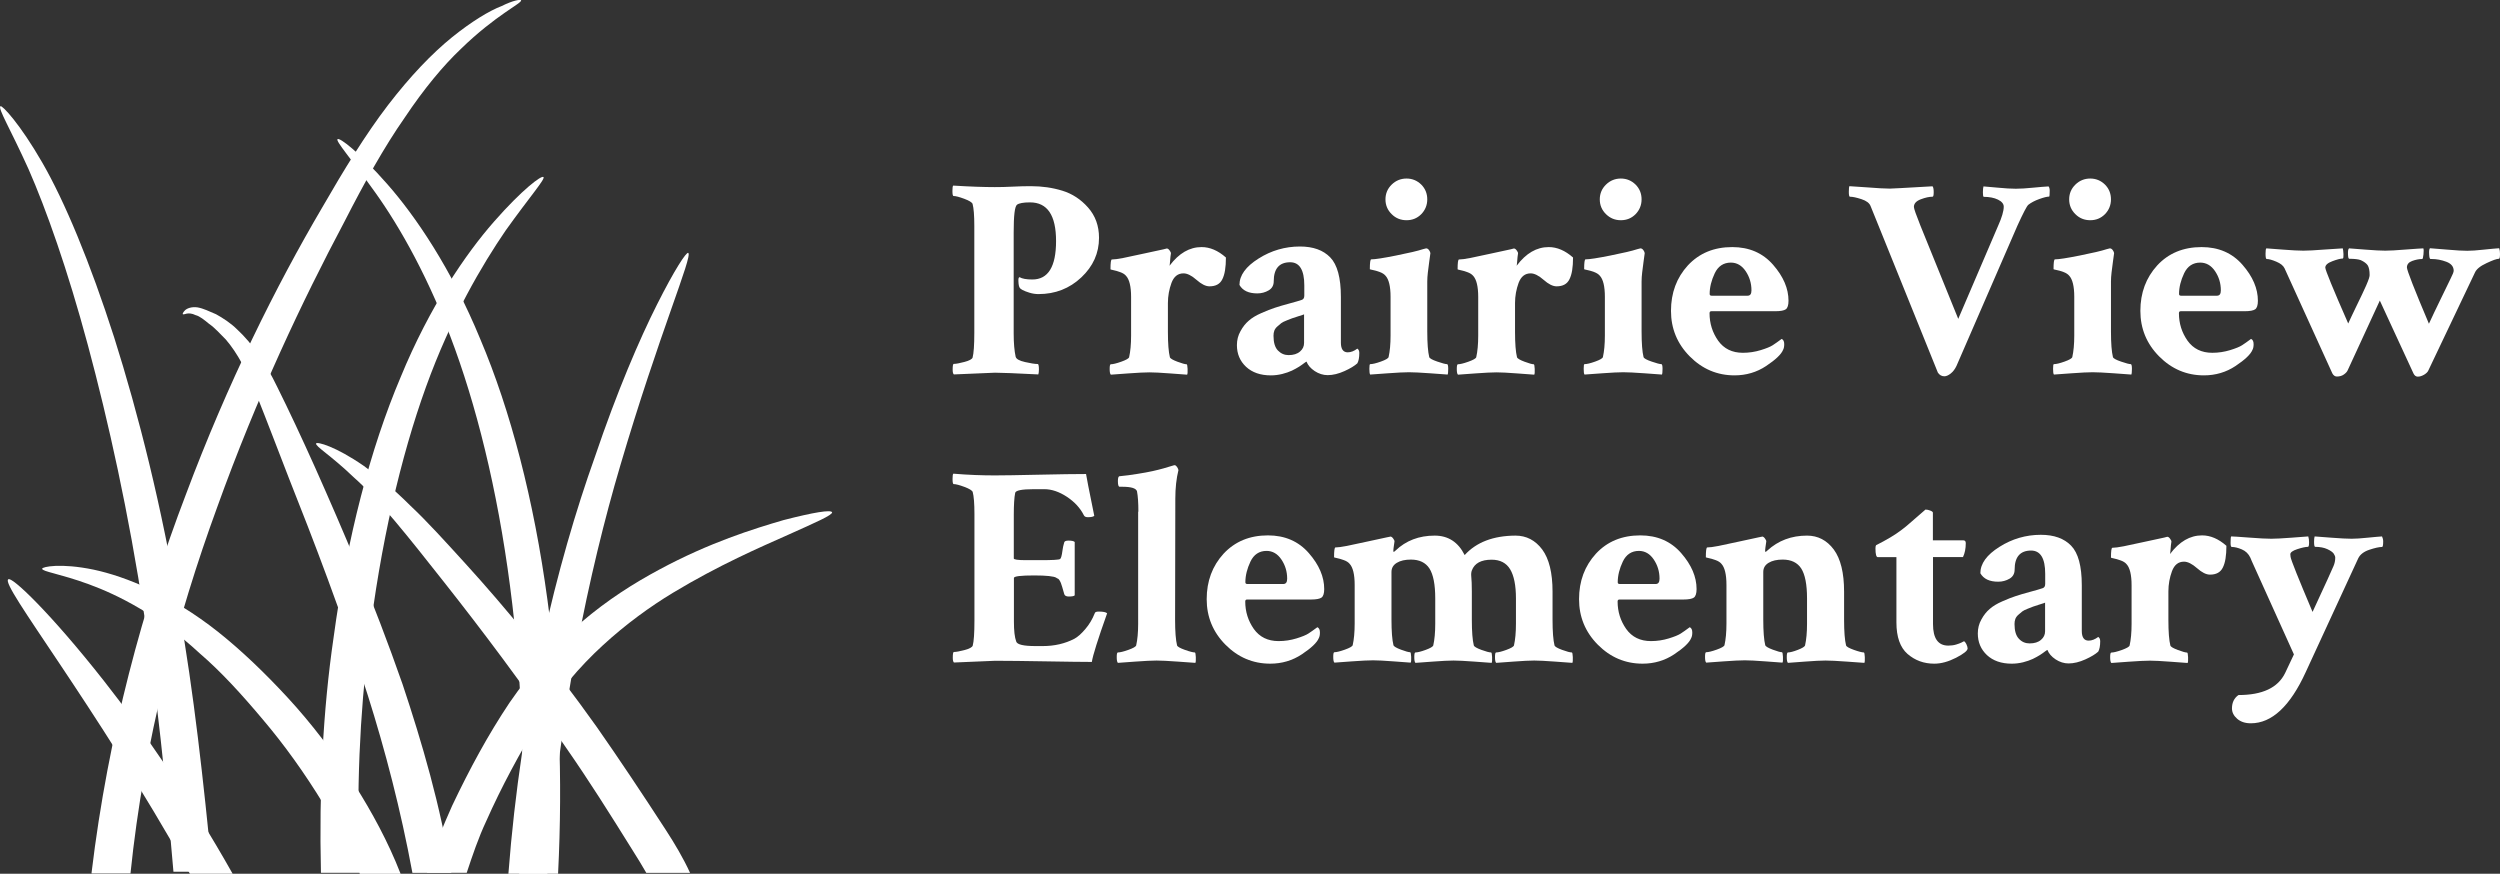
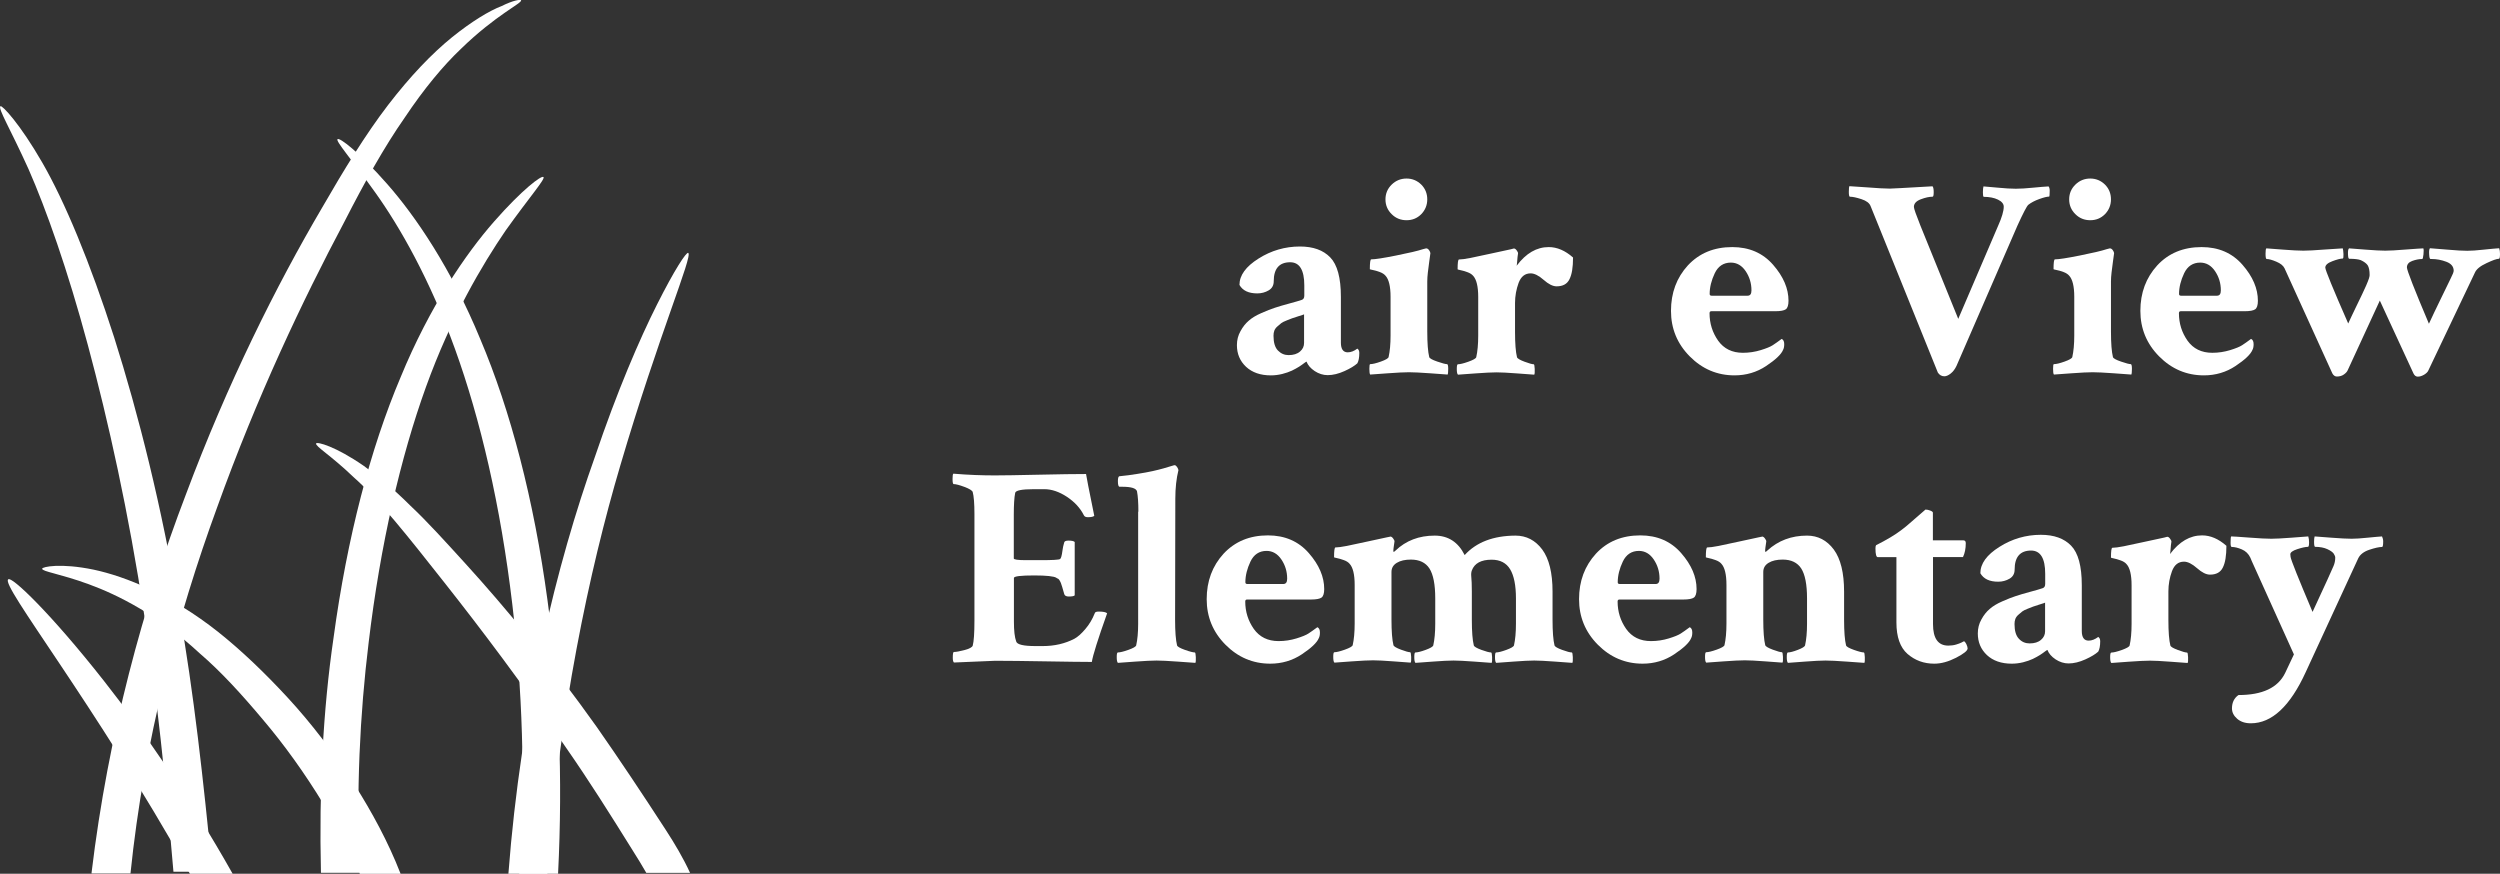
<svg xmlns="http://www.w3.org/2000/svg" version="1.1" id="Layer_1" x="0px" y="0px" viewBox="0 0 2159.2 754.6" style="enable-background:new 0 0 2159.2 754.6;" xml:space="preserve">
  <rect x="0" y="0" width="2159.2" height="754.6" fill="#333333" stroke="none" />
  <style type="text/css">
	.st0{fill:#FFFFFF;}
</style>
  <g>
-     <path class="st0" d="M859.2,161.6c4.7,0,9.9-0.1,15.5-0.4s10.9-0.4,15.7-0.4c9.6,0,18.6,1.3,27.1,3.9c8.5,2.6,15.9,7.4,22.2,14.5   s9.5,15.8,9.5,26.2c0,13.2-5.1,24.6-15.3,34.2c-10.2,9.6-22.5,14.4-37,14.4c-2.6,0-5.2-0.4-7.8-1.2c-2.6-0.8-4.6-1.6-5.9-2.3   c-1.3-0.7-2.1-1.3-2.4-1.8c-0.7-1-1.1-2.8-1.2-5.4c-0.2-2.6,0.2-3.9,1-3.9c2.1,1.3,5.8,2,11,2c13.7,0,20.5-11.1,20.5-33.2   c0-22.3-7.5-33.4-22.5-33.4c-5.7,0-9.4,0.7-11.2,2c-2,1.5-2.9,9.4-2.9,23.9v87.4c0,8.3,0.6,15,1.7,20c0.5,2,3.2,3.5,8.1,4.6   c4.9,1.1,8.5,1.7,11,1.7c0.6,0,1,1.5,1,4.6c0,2-0.2,3.4-0.5,4.4c-19.5-1-32-1.5-37.4-1.5l-35.6,1.5c-0.7-0.7-1-2-1-4.2   c0-3.3,0.3-4.9,1-4.9c2,0,5-0.6,9.2-1.7c4.2-1.1,6.5-2.4,7-3.7c1-3.7,1.5-10.9,1.5-21.5v-92.3c0-8.9-0.5-15.3-1.5-19   c-0.5-1.3-2.9-2.8-7.2-4.4c-4.3-1.6-7.4-2.4-9.2-2.4c-0.7,0-1-1.5-1-4.4c0-2.6,0.2-4.2,0.7-4.6C838,161.2,850,161.6,859.2,161.6z" />
-     <path class="st0" d="M1037.8,213.4c7.2,0,14.2,3,21,9c0,8.5-1,14.7-3.1,18.8c-2,4.1-5.7,6.1-11.1,6.1c-3.3,0-7-1.9-11.2-5.6   c-4.2-3.7-8-5.6-11.2-5.6c-4.9,0-8.3,2.7-10.4,8.2c-2,5.5-3.1,11.3-3.1,17.5v24.7c0,10.3,0.6,17.6,1.7,22c0.3,1.1,2.5,2.4,6.5,3.9   c4,1.5,6.6,2.2,7.9,2.2c0.5,0,0.8,1.3,0.9,4c0.1,2.7,0,4.4-0.4,5c-2-0.2-6.9-0.5-14.9-1.1c-8-0.6-13.8-0.9-17.6-0.9   c-3.9,0-10,0.3-18.3,0.9s-13.3,0.9-15.1,1.1c-0.7-0.7-1-2.3-1-5s0.3-4,1-4c1.8,0,4.8-0.7,9-2.2c4.2-1.5,6.5-2.8,6.8-3.9   c1.1-4.9,1.7-11.1,1.7-18.6v-33.4c0-9.1-1.5-15.2-4.4-18.3c-1.1-1.3-2.8-2.4-5.1-3.2c-2.3-0.8-4.2-1.4-5.9-1.7   c-1.6-0.3-2.4-0.6-2.4-0.7c0-5.7,0.4-8.5,1.2-8.5c2,0,5.2-0.4,9.8-1.3c4.6-0.9,10.5-2.2,17.8-3.8c7.3-1.6,13-2.8,17.1-3.7   c1.6-0.5,2.5-0.7,2.7-0.7c0.8,0,1.6,0.5,2.4,1.6c0.8,1.1,1.2,1.9,1.2,2.6c-0.3,2-0.6,4.1-0.7,6.3c-0.2,2.3-0.3,3.7-0.5,4.4   C1018.2,218.7,1027.4,213.4,1037.8,213.4z" />
    <path class="st0" d="M1122.7,212.9c11.4,0,20.1,3.1,26.2,9.4c6.1,6.3,9.2,17.6,9.2,34.1v39.6c0,5.5,2,8.3,5.9,8.3   c2.8,0,5.5-1.1,8.3-3.2c1.1,0.7,1.7,1.9,1.7,3.7c0,4.1-0.6,7.1-1.7,9c-2.3,2.1-6,4.4-11.1,6.7s-10,3.5-14.5,3.5   c-3.9,0-7.7-1.2-11.2-3.5c-3.6-2.4-5.9-5.1-7.1-8.2c-0.2,0-0.8,0.5-2,1.3c-1.1,0.9-2.6,1.9-4.4,3.1c-1.8,1.1-3.9,2.3-6.2,3.4   c-2.4,1.1-5.2,2.1-8.4,2.9c-3.3,0.8-6.5,1.2-9.8,1.2c-9,0-16.1-2.5-21.4-7.4c-5.3-5-7.9-11.2-7.9-18.7c0-4.4,1-8.4,3.1-12.1   c2-3.7,4.4-6.7,7.1-9c2.7-2.4,6.3-4.6,10.9-6.6c4.6-2,8.5-3.6,11.7-4.6c3.3-1.1,7.4-2.3,12.6-3.7c5.1-1.4,8.7-2.4,10.6-3.1   c1.5-0.5,2.2-1.7,2.2-3.7v-8.8c0-13.3-4.1-20-12.2-20c-9.4,0-14.2,5.5-14.2,16.4c0,3.6-1.5,6.2-4.4,7.9s-6.2,2.6-9.8,2.6   c-7.5,0-12.6-2.4-15.4-7.3c0-8.3,5.5-15.9,16.5-22.8C1097.9,216.4,1109.9,212.9,1122.7,212.9z M1112.9,306.7c4.2,0,7.5-1,9.9-3.1   c2.4-2,3.5-4.5,3.5-7.4v-24.7c-0.3,0.2-1.9,0.7-4.8,1.6c-2.8,0.9-4.7,1.5-5.5,1.8c-0.8,0.3-2.4,0.9-4.6,1.8   c-2.3,0.9-3.9,1.7-4.8,2.4c-0.9,0.7-2,1.7-3.3,2.8c-1.3,1.1-2.2,2.4-2.7,3.7c-0.5,1.3-0.7,2.8-0.7,4.4c0,5.9,1.3,10.1,3.8,12.7   C1106.3,305.4,1109.4,306.7,1112.9,306.7z" />
    <path class="st0" d="M1232.7,286.2c0,10.4,0.6,17.8,1.7,22.2c0.3,1.1,2.6,2.4,7,3.9c4.3,1.5,7.1,2.2,8.4,2.2c0.6,0,1,1.3,1,4   s-0.2,4.4-0.5,5c-1.6-0.2-6.7-0.5-15.1-1.1c-8.5-0.6-14.6-0.9-18.3-0.9c-3.9,0-10,0.3-18.2,0.9c-8.2,0.6-13.3,0.9-15.3,1.1   c-0.5-0.7-0.7-2.3-0.7-5s0.2-4,0.7-4c2,0,5-0.7,9.2-2.2s6.4-2.8,6.7-3.9c1.1-4.9,1.7-11.1,1.7-18.6v-33.4c0-9.1-1.5-15.2-4.4-18.3   c-1.1-1.3-2.8-2.4-5-3.2c-2.2-0.8-4.2-1.4-5.9-1.7c-1.7-0.3-2.6-0.6-2.6-0.7c0-5.7,0.4-8.5,1.2-8.5c3.3,0,10.4-1.1,21.4-3.3   s18.8-4,23.3-5.5c0.2,0,1.1-0.2,2.7-0.7c1,0,1.8,0.5,2.6,1.6c0.7,1.1,1.1,1.9,1.1,2.6c-0.2,1.3-0.5,3.7-1,7.3   c-0.5,3.6-0.9,6.7-1.2,9.4c-0.3,2.7-0.5,5.2-0.5,7.7V286.2z M1202,185c-3.6-3.5-5.4-7.8-5.4-12.8c0-5,1.8-9.3,5.4-12.8   c3.6-3.5,7.9-5.2,12.8-5.2c5,0,9.2,1.8,12.7,5.2c3.5,3.5,5.2,7.8,5.2,12.8c0,5-1.8,9.3-5.2,12.8c-3.5,3.5-7.7,5.2-12.7,5.2   C1209.8,190.2,1205.5,188.5,1202,185z" />
    <path class="st0" d="M1337.6,213.4c7.2,0,14.2,3,21,9c0,8.5-1,14.7-3.1,18.8c-2,4.1-5.7,6.1-11.1,6.1c-3.3,0-7-1.9-11.2-5.6   c-4.2-3.7-8-5.6-11.2-5.6c-4.9,0-8.3,2.7-10.4,8.2c-2,5.5-3.1,11.3-3.1,17.5v24.7c0,10.3,0.6,17.6,1.7,22c0.3,1.1,2.5,2.4,6.5,3.9   c4,1.5,6.6,2.2,7.9,2.2c0.5,0,0.8,1.3,0.9,4c0.1,2.7,0,4.4-0.4,5c-2-0.2-6.9-0.5-14.9-1.1c-8-0.6-13.8-0.9-17.6-0.9   c-3.9,0-10,0.3-18.3,0.9s-13.3,0.9-15.1,1.1c-0.7-0.7-1-2.3-1-5s0.3-4,1-4c1.8,0,4.8-0.7,9-2.2c4.2-1.5,6.5-2.8,6.8-3.9   c1.1-4.9,1.7-11.1,1.7-18.6v-33.4c0-9.1-1.5-15.2-4.4-18.3c-1.1-1.3-2.8-2.4-5.1-3.2c-2.3-0.8-4.2-1.4-5.9-1.7   c-1.6-0.3-2.4-0.6-2.4-0.7c0-5.7,0.4-8.5,1.2-8.5c2,0,5.2-0.4,9.8-1.3c4.6-0.9,10.5-2.2,17.8-3.8c7.3-1.6,13-2.8,17.1-3.7   c1.6-0.5,2.5-0.7,2.7-0.7c0.8,0,1.6,0.5,2.4,1.6c0.8,1.1,1.2,1.9,1.2,2.6c-0.3,2-0.6,4.1-0.7,6.3c-0.2,2.3-0.3,3.7-0.5,4.4   C1318,218.7,1327.2,213.4,1337.6,213.4z" />
-     <path class="st0" d="M1417.8,286.2c0,10.4,0.6,17.8,1.7,22.2c0.3,1.1,2.6,2.4,7,3.9c4.3,1.5,7.1,2.2,8.4,2.2c0.6,0,1,1.3,1,4   s-0.2,4.4-0.5,5c-1.6-0.2-6.7-0.5-15.1-1.1c-8.5-0.6-14.6-0.9-18.3-0.9c-3.9,0-10,0.3-18.2,0.9c-8.2,0.6-13.3,0.9-15.3,1.1   c-0.5-0.7-0.7-2.3-0.7-5s0.2-4,0.7-4c2,0,5-0.7,9.2-2.2s6.4-2.8,6.7-3.9c1.1-4.9,1.7-11.1,1.7-18.6v-33.4c0-9.1-1.5-15.2-4.4-18.3   c-1.1-1.3-2.8-2.4-5-3.2c-2.2-0.8-4.2-1.4-5.9-1.7c-1.7-0.3-2.6-0.6-2.6-0.7c0-5.7,0.4-8.5,1.2-8.5c3.3,0,10.4-1.1,21.4-3.3   s18.8-4,23.3-5.5c0.2,0,1.1-0.2,2.7-0.7c1,0,1.8,0.5,2.6,1.6c0.7,1.1,1.1,1.9,1.1,2.6c-0.2,1.3-0.5,3.7-1,7.3   c-0.5,3.6-0.9,6.7-1.2,9.4c-0.3,2.7-0.5,5.2-0.5,7.7V286.2z M1387.1,185c-3.6-3.5-5.4-7.8-5.4-12.8c0-5,1.8-9.3,5.4-12.8   c3.6-3.5,7.9-5.2,12.8-5.2c5,0,9.2,1.8,12.7,5.2c3.5,3.5,5.2,7.8,5.2,12.8c0,5-1.8,9.3-5.2,12.8c-3.5,3.5-7.7,5.2-12.7,5.2   C1394.9,190.2,1390.7,188.5,1387.1,185z" />
    <path class="st0" d="M1496.1,213.4c14.6,0,26.4,5.1,35.3,15.3c8.9,10.2,13.3,20.5,13.3,31.1c0,3.7-0.8,6.2-2.3,7.3   c-1.5,1.1-4.6,1.7-9.2,1.7H1478c-1,0-1.5,0.6-1.5,1.7c0,8.8,2.5,16.7,7.4,23.7c5,7,12.1,10.5,21.4,10.5c5.4,0,10.5-0.8,15.4-2.3   c4.9-1.5,8.3-2.9,10.3-4.2s4.6-3.1,7.8-5.5c1.5,0.7,2.2,2.2,2.2,4.6c0,2-0.3,3.6-1,4.9c-1.6,3.9-6.5,8.5-14.6,13.9   c-8.1,5.4-17.3,8.1-27.3,8.1c-15,0-27.9-5.5-38.7-16.4c-10.8-10.9-16.2-24-16.2-39.3c0-15.6,4.9-28.7,14.6-39.3   C1467.6,218.7,1480.3,213.4,1496.1,213.4z M1494.9,226.8c-6.3,0-11,3.1-13.9,9.2s-4.4,12.1-4.4,17.9c0,1,0.6,1.5,1.7,1.5h31   c2.3,0,3.4-1.5,3.4-4.6c0-6.2-1.7-11.7-5-16.6C1504.4,229.3,1500.1,226.8,1494.9,226.8z" />
    <path class="st0" d="M1632.2,162.9c1.1,0,13.4-0.6,36.9-2c0.6,0.7,1,2.3,1,5s-0.3,4-1,4c-2.8,0-6.1,0.7-10.1,2.2   c-4,1.5-6,3.7-6,6.6c0,1.5,1.9,6.8,5.6,16.1l32.7,80.6l34.4-80.3c3.3-7.3,4.9-12.9,4.9-16.6c0-2.4-1.7-4.5-5-6.1   c-3.3-1.6-7.4-2.4-12.3-2.4c-0.5-0.2-0.7-1.5-0.7-3.9s0.2-4.2,0.5-5.1c2.3,0.2,6.5,0.5,12.6,1.1c6.1,0.6,11.2,0.9,15.3,0.9   c4.1,0,9-0.3,14.9-0.9c5.9-0.6,10.3-0.9,13.4-1.1c0.6,0.7,1,1.9,1,3.7c0,3.4-0.2,5.1-0.5,5.1c-1.8,0-4.6,0.7-8.5,2.1   c-3.9,1.4-7.1,3.1-9.5,5c-1.3,1.1-4.4,7.1-9.3,17.8l-52.7,121.3c-1.3,2.8-3,5-5,6.6c-2,1.6-3.9,2.4-5.5,2.4c-2.3,0-4.2-1.1-5.6-3.2   l-50-123.8c-4.9-12.2-7.6-18.9-8.1-20c-1-2.6-3.6-4.6-7.9-6c-4.3-1.4-7.6-2.1-9.9-2.1c-0.7,0-1-1.4-1-4.2c0-2.8,0.2-4.4,0.5-4.9   c0.8,0,5.8,0.3,15,1C1621.2,162.5,1627.9,162.9,1632.2,162.9z" />
    <path class="st0" d="M1823.2,286.2c0,10.4,0.6,17.8,1.7,22.2c0.3,1.1,2.6,2.4,7,3.9c4.3,1.5,7.1,2.2,8.4,2.2c0.6,0,1,1.3,1,4   s-0.2,4.4-0.5,5c-1.6-0.2-6.7-0.5-15.1-1.1c-8.5-0.6-14.6-0.9-18.3-0.9c-3.9,0-10,0.3-18.2,0.9c-8.2,0.6-13.3,0.9-15.3,1.1   c-0.5-0.7-0.7-2.3-0.7-5s0.2-4,0.7-4c2,0,5-0.7,9.2-2.2s6.4-2.8,6.7-3.9c1.1-4.9,1.7-11.1,1.7-18.6v-33.4c0-9.1-1.5-15.2-4.4-18.3   c-1.1-1.3-2.8-2.4-5-3.2c-2.2-0.8-4.2-1.4-5.9-1.7c-1.7-0.3-2.6-0.6-2.6-0.7c0-5.7,0.4-8.5,1.2-8.5c3.3,0,10.4-1.1,21.4-3.3   s18.8-4,23.3-5.5c0.2,0,1.1-0.2,2.7-0.7c1,0,1.8,0.5,2.6,1.6c0.7,1.1,1.1,1.9,1.1,2.6c-0.2,1.3-0.5,3.7-1,7.3   c-0.5,3.6-0.9,6.7-1.2,9.4c-0.3,2.7-0.5,5.2-0.5,7.7V286.2z M1792.5,185c-3.6-3.5-5.4-7.8-5.4-12.8c0-5,1.8-9.3,5.4-12.8   c3.6-3.5,7.9-5.2,12.8-5.2c5,0,9.2,1.8,12.7,5.2c3.5,3.5,5.2,7.8,5.2,12.8c0,5-1.8,9.3-5.2,12.8c-3.5,3.5-7.7,5.2-12.7,5.2   C1800.3,190.2,1796,188.5,1792.5,185z" />
    <path class="st0" d="M1901.5,213.4c14.6,0,26.4,5.1,35.3,15.3c8.9,10.2,13.3,20.5,13.3,31.1c0,3.7-0.8,6.2-2.3,7.3   c-1.5,1.1-4.6,1.7-9.2,1.7h-55.2c-1,0-1.5,0.6-1.5,1.7c0,8.8,2.5,16.7,7.4,23.7c5,7,12.1,10.5,21.4,10.5c5.4,0,10.5-0.8,15.4-2.3   c4.9-1.5,8.3-2.9,10.3-4.2s4.6-3.1,7.8-5.5c1.5,0.7,2.2,2.2,2.2,4.6c0,2-0.3,3.6-1,4.9c-1.6,3.9-6.5,8.5-14.6,13.9   c-8.1,5.4-17.3,8.1-27.3,8.1c-15,0-27.9-5.5-38.7-16.4c-10.8-10.9-16.2-24-16.2-39.3c0-15.6,4.9-28.7,14.6-39.3   C1872.9,218.7,1885.7,213.4,1901.5,213.4z M1900.3,226.8c-6.3,0-11,3.1-13.9,9.2s-4.4,12.1-4.4,17.9c0,1,0.6,1.5,1.7,1.5h31   c2.3,0,3.4-1.5,3.4-4.6c0-6.2-1.7-11.7-5-16.6C1909.8,229.3,1905.5,226.8,1900.3,226.8z" />
    <path class="st0" d="M2119.2,233.9c0-3.6-2.1-6.2-6.3-7.8c-4.2-1.6-8.5-2.4-12.7-2.4h-1c-0.7,0-1.1-1.4-1.2-4.2   c-0.2-2.8,0.1-4.5,0.7-5.1c2.3,0.2,7.3,0.6,15,1.2c7.7,0.7,13.5,1,17.2,1c3.4,0,8.2-0.3,14.4-1c6.2-0.6,10.6-1.1,13.2-1.2   c0.5,1.5,0.7,3.1,0.7,4.9c0,2.8-0.3,4.2-1,4.2c-1.8,0-5.4,1.3-10.7,3.8c-5.4,2.5-8.7,5.2-10,8.2l-40.3,84.7   c-0.5,1.1-1.7,2.3-3.5,3.4c-1.9,1.1-3.7,1.7-5.5,1.7c-1.6,0-2.8-0.9-3.7-2.7l-29.1-63l-27.8,60.3c-0.5,1.1-1.5,2.3-3.2,3.5   c-1.6,1.2-3.7,1.8-6.1,1.8c-1.6,0-2.9-0.9-3.9-2.7l-41.3-90.8c-1.1-2.3-3.5-4.2-7.1-5.7c-3.6-1.5-6.3-2.3-8.3-2.3   c-0.7,0-1-1.5-1-4.6c0-2.6,0.2-4.2,0.7-4.6c2,0.2,6.8,0.5,14.5,1.1c7.7,0.6,13.5,0.9,17.5,0.9c3.6,0,9.8-0.3,18.7-1   c8.9-0.6,14-1,15.3-1c0.3,1,0.5,2.6,0.6,5c0.1,2.4-0.1,3.6-0.6,3.8c-2,0-5,0.8-9,2.3c-4.1,1.5-6.1,3.4-6.1,5.5   c0,2.1,6.6,18.2,19.8,48.3c1.8-3.9,3.9-8.5,6.5-13.8c2.5-5.3,4.4-9.1,5.5-11.4c1.1-2.3,2.3-4.8,3.5-7.6c1.2-2.8,2-4.8,2.4-6.1   c0.4-1.3,0.6-2.3,0.6-2.9c0-3.9-0.6-6.8-1.7-8.5c-1.1-1.6-3.1-3.1-5.9-4.4c-2.1-0.8-5.5-1.2-10-1.2c-0.7,0-1-1.3-1.1-4   c-0.1-2.7,0.2-4.4,0.9-5c2.1,0.2,6.9,0.5,14.3,1.1c7.4,0.6,13.1,0.9,17,0.9c3.6,0,9.6-0.3,17.9-1c8.4-0.6,13.4-1,15-1   c0.3,0.8,0.4,2.6,0.1,5.2s-0.6,4-1.1,4c-2.8,0-5.7,0.6-8.7,1.7c-3,1.1-4.5,3-4.5,5.6c0,2.4,6.3,18.6,19,48.6   c2.9-6.3,6.3-13.4,10.1-21.2c3.8-7.8,6.6-13.6,8.4-17.3C2118.3,237.2,2119.2,234.9,2119.2,233.9z" />
    <path class="st0" d="M859.2,410.6c7.2,0,19.8-0.2,37.8-0.6c18.1-0.4,31.7-0.6,41-0.6c0.2,1.6,2.5,13.7,7.1,36.1   c-0.8,0.8-2.7,1.2-5.6,1.2c-1.8,0-2.9-0.6-3.4-1.7c-3.1-6.2-8-11.5-14.6-15.9c-6.7-4.4-13.2-6.6-19.5-6.6h-9.3   c-10.3,0-15.5,1.1-15.9,3.2c-0.8,3.9-1.2,10.3-1.2,19v37.6c0,1,3.5,1.5,10.5,1.5H899c10.1,0,15.6-0.3,16.6-1c0.8-0.6,1.5-3,2-7.1   c0.3-2.4,0.8-4.8,1.5-7.1c0.2-1.1,1.4-1.7,3.7-1.7c2.8,0,4.6,0.4,5.4,1.2v46.1c-0.7,0.7-2.4,1-5.1,1c-2.1,0-3.4-0.6-3.9-2   c-0.7-2.3-1.2-4.2-1.7-5.9c-0.5-1.6-0.9-2.8-1.2-3.7c-0.3-0.8-0.7-1.5-1.1-2.2c-0.4-0.6-0.7-1.1-0.9-1.2c-0.2-0.2-0.5-0.4-1-0.6   s-0.8-0.4-1-0.6c-2.1-1.3-8.5-2-19-2c-11.7,0-17.6,0.7-17.6,2.2v37.6c0,7.8,0.6,13.6,2,17.3c0.8,2.6,6.3,3.9,16.6,3.9h6.3   c10.1,0,19.2-2.1,27.3-6.3c2.8-1.5,5.9-4.2,9.4-8.3c3.5-4.1,6.2-8.6,8.2-13.7c0.2-1,1.3-1.5,3.4-1.5c3.9,0,6.3,0.5,7.3,1.5   c-8,22.5-12.4,36.5-13.2,42c-8.3,0-21.5-0.2-39.6-0.5s-32.7-0.5-43.9-0.5l-35.6,1.5c-0.7-0.7-1-2-1-4.2c0-3.3,0.3-4.9,1-4.9   c2,0,5-0.6,9.2-1.7c4.2-1.1,6.5-2.4,7-3.7c1-3.7,1.5-10.9,1.5-21.5v-92.3c0-8.9-0.5-15.3-1.5-19c-0.5-1.3-2.9-2.8-7.2-4.4   c-4.3-1.6-7.4-2.4-9.2-2.4c-0.7,0-1-1.5-1-4.4c0-2.6,0.2-4.2,0.7-4.6C836.4,410.2,848.3,410.6,859.2,410.6z" />
    <path class="st0" d="M983.2,441.9c0-7.6-0.4-13.5-1.2-17.6c-0.8-2.6-5-3.9-12.7-3.9H967c-1,0-1.5-1.6-1.5-4.9   c0-2.8,0.5-4.2,1.5-4.2c5-0.5,10.1-1.1,15.3-2c5.1-0.8,9.5-1.6,13.1-2.4c3.6-0.8,6.8-1.6,9.6-2.4c2.8-0.8,5.1-1.5,6.7-2l2.4-0.7   h0.5c0.6,0,1.3,0.5,2,1.5c0.6,1,1.1,1.9,1.2,2.7c-1.8,7.3-2.7,15.5-2.7,24.7l-0.2,104.5c0,10.4,0.6,17.8,1.7,22.2   c0.3,1.1,2.6,2.4,6.8,3.9c4.2,1.5,7.1,2.2,8.5,2.2c0.5,0,0.8,1.3,0.9,4c0.1,2.7,0,4.4-0.4,5c-1.8-0.2-6.9-0.5-15.3-1.1   c-8.4-0.6-14.4-0.9-18.2-0.9c-3.9,0-10,0.3-18.3,0.9s-13.3,0.9-15.1,1.1c-0.7-0.7-1-2.3-1-5s0.3-4,1-4c1.8,0,4.8-0.7,9-2.2   c4.2-1.5,6.5-2.8,6.8-3.9c1.1-4.9,1.7-11.1,1.7-18.6V441.9z" />
    <path class="st0" d="M1095.1,462.4c14.6,0,26.4,5.1,35.3,15.3c8.9,10.2,13.3,20.5,13.3,31.1c0,3.7-0.8,6.2-2.3,7.3   c-1.5,1.1-4.6,1.7-9.2,1.7h-55.2c-1,0-1.5,0.6-1.5,1.7c0,8.8,2.5,16.7,7.4,23.7c5,7,12.1,10.5,21.4,10.5c5.4,0,10.5-0.8,15.4-2.3   c4.9-1.5,8.3-2.9,10.3-4.2s4.6-3.1,7.8-5.5c1.5,0.7,2.2,2.2,2.2,4.6c0,2-0.3,3.6-1,4.9c-1.6,3.9-6.5,8.5-14.6,13.9   c-8.1,5.4-17.3,8.1-27.3,8.1c-15,0-27.9-5.5-38.7-16.4c-10.8-10.9-16.2-24-16.2-39.3c0-15.6,4.9-28.7,14.6-39.3   C1066.6,467.7,1079.3,462.4,1095.1,462.4z M1093.9,475.8c-6.3,0-11,3.1-13.9,9.2s-4.4,12.1-4.4,17.9c0,1,0.6,1.5,1.7,1.5h31   c2.3,0,3.4-1.5,3.4-4.6c0-6.2-1.7-11.7-5-16.6C1103.4,478.3,1099.1,475.8,1093.9,475.8z" />
    <path class="st0" d="M1239.1,462.6c11.7,0,20.3,5.6,25.9,16.8c10.1-11.1,24.7-16.7,43.9-16.8c9.4,0,17.1,4,23.1,12   c5.9,8,8.9,20.1,8.9,36.4v24.2c0,10.4,0.6,17.8,1.7,22.2c0.3,1.1,2.5,2.4,6.6,3.9c4.1,1.5,6.8,2.2,8.3,2.2c0.5,0,0.8,1.3,0.9,4   c0.1,2.7,0,4.4-0.4,5c-1.8-0.2-6.8-0.5-15-1.1c-8.2-0.6-14.2-0.9-17.9-0.9c-3.9,0-9.9,0.3-17.9,0.9s-13.1,0.9-15,1.1   c-0.7-0.7-1-2.3-1-5s0.3-4,1-4c1.8,0,4.7-0.7,8.8-2.2c4.1-1.5,6.3-2.8,6.6-3.9c1.1-4.9,1.7-11.1,1.7-18.6v-22   c0-11.2-1.7-19.6-5-25.1c-3.3-5.5-8.7-8.3-16-8.3c-9.1,0-14.8,3.1-17.1,9.3c-0.5,1.3-0.7,3-0.5,5.1c0.3,2.9,0.5,7.3,0.5,13.2v24.2   c0,10.4,0.6,17.8,1.7,22.2c0.3,1.1,2.5,2.4,6.6,3.9c4.1,1.5,6.8,2.2,8.3,2.2c0.5,0,0.8,1.3,0.9,4c0.1,2.7,0,4.4-0.4,5   c-1.8-0.2-6.8-0.5-15-1.1c-8.2-0.6-14.2-0.9-17.9-0.9c-3.9,0-9.9,0.3-17.9,0.9s-13.1,0.9-15,1.1c-0.7-0.7-1-2.3-1-5s0.3-4,1-4   c1.8,0,4.7-0.7,8.8-2.2c4.1-1.5,6.3-2.8,6.6-3.9c1.1-4.9,1.7-11.1,1.7-18.6v-22c0-12-1.7-20.6-5-25.8c-3.3-5.1-8.7-7.7-16-7.7   c-5,0-9.1,0.9-12.2,2.8c-3.1,1.9-4.6,4.5-4.6,7.9v41c0,10.4,0.6,17.8,1.7,22.2c0.3,1.1,2.5,2.4,6.5,3.9c4,1.5,6.6,2.2,7.9,2.2   c0.5,0,0.8,1.3,0.9,4c0.1,2.7,0,4.4-0.4,5c-2-0.2-6.9-0.5-14.9-1.1c-8-0.6-13.8-0.9-17.6-0.9c-3.9,0-10,0.3-18.3,0.9   s-13.3,0.9-15.1,1.1c-0.7-0.7-1-2.3-1-5s0.3-4,1-4c1.8,0,4.8-0.7,9-2.2c4.2-1.5,6.5-2.8,6.8-3.9c1.1-4.9,1.7-11.1,1.7-18.6v-33.4   c0-9.1-1.5-15.2-4.4-18.3c-1.1-1.3-2.8-2.4-5.1-3.2c-2.3-0.8-4.2-1.4-5.9-1.7c-1.6-0.3-2.4-0.6-2.4-0.7c0-5.7,0.4-8.5,1.2-8.5   c2,0,5.2-0.4,9.8-1.3c4.6-0.9,10.5-2.2,17.8-3.8c7.3-1.6,13-2.8,17.1-3.7c0.3,0,0.7-0.1,1.1-0.2c0.4-0.2,0.8-0.2,1.1-0.2l0.5-0.2   c0.8,0,1.6,0.5,2.4,1.6c0.8,1.1,1.2,1.9,1.2,2.6c-0.7,4.6-1,7.1-1,7.6c0,0.8,0.1,1.3,0.2,1.5c0.3,0,0.9-0.4,1.7-1.2   C1214.3,466.9,1225.6,462.6,1239.1,462.6z" />
    <path class="st0" d="M1416.7,462.4c14.6,0,26.4,5.1,35.3,15.3c8.9,10.2,13.3,20.5,13.3,31.1c0,3.7-0.8,6.2-2.3,7.3   c-1.5,1.1-4.6,1.7-9.2,1.7h-55.2c-1,0-1.5,0.6-1.5,1.7c0,8.8,2.5,16.7,7.4,23.7c5,7,12.1,10.5,21.4,10.5c5.4,0,10.5-0.8,15.4-2.3   c4.9-1.5,8.3-2.9,10.3-4.2s4.6-3.1,7.8-5.5c1.5,0.7,2.2,2.2,2.2,4.6c0,2-0.3,3.6-1,4.9c-1.6,3.9-6.5,8.5-14.6,13.9   c-8.1,5.4-17.3,8.1-27.3,8.1c-15,0-27.9-5.5-38.7-16.4c-10.8-10.9-16.2-24-16.2-39.3c0-15.6,4.9-28.7,14.6-39.3   C1388.1,467.7,1400.9,462.4,1416.7,462.4z M1415.5,475.8c-6.3,0-11,3.1-13.9,9.2s-4.4,12.1-4.4,17.9c0,1,0.6,1.5,1.7,1.5h31   c2.3,0,3.4-1.5,3.4-4.6c0-6.2-1.7-11.7-5-16.6C1425,478.3,1420.7,475.8,1415.5,475.8z" />
    <path class="st0" d="M1560.7,462.6c9.4,0,17.1,4,23.1,12c5.9,8,8.9,20.1,8.9,36.4v24.2c0,10.4,0.6,17.8,1.7,22.2   c0.3,1.1,2.6,2.4,6.8,3.9c4.2,1.5,7.1,2.2,8.5,2.2c0.5,0,0.8,1.3,0.9,4c0.1,2.7,0,4.4-0.4,5c-1.8-0.2-6.9-0.5-15.3-1.1   c-8.4-0.6-14.4-0.9-18.2-0.9c-3.9,0-9.8,0.3-17.7,0.9c-7.9,0.6-12.8,0.9-14.8,1.1c-0.7-0.7-1-2.3-1-5s0.3-4,1-4   c1.8,0,4.6-0.7,8.5-2.2s6-2.8,6.3-3.9c1.1-4.9,1.7-11.1,1.7-18.6v-22c0-12-1.7-20.6-5-25.8c-3.3-5.1-8.7-7.7-16-7.7   c-5,0-9.1,0.9-12.2,2.8c-3.1,1.9-4.6,4.5-4.6,7.9v41c0,10.4,0.6,17.8,1.7,22.2c0.3,1.1,2.5,2.4,6.5,3.9c4,1.5,6.6,2.2,7.9,2.2   c0.5,0,0.8,1.3,0.9,4c0.1,2.7,0,4.4-0.4,5c-2-0.2-6.9-0.5-14.9-1.1c-8-0.6-13.8-0.9-17.6-0.9c-3.9,0-10,0.3-18.3,0.9   s-13.3,0.9-15.1,1.1c-0.7-0.7-1-2.3-1-5s0.3-4,1-4c1.8,0,4.8-0.7,9-2.2c4.2-1.5,6.5-2.8,6.8-3.9c1.1-4.9,1.7-11.1,1.7-18.6v-33.4   c0-9.1-1.5-15.2-4.4-18.3c-1.1-1.3-2.8-2.4-5.1-3.2c-2.3-0.8-4.2-1.4-5.9-1.7c-1.6-0.3-2.4-0.6-2.4-0.7c0-5.7,0.4-8.5,1.2-8.5   c2,0,5.2-0.4,9.8-1.3c4.6-0.9,10.5-2.2,17.8-3.8c7.3-1.6,13-2.8,17.1-3.7c0.3,0,0.7-0.1,1.1-0.2c0.4-0.2,0.8-0.2,1.1-0.2l0.5-0.2   c0.8,0,1.6,0.5,2.4,1.6c0.8,1.1,1.2,1.9,1.2,2.6c-0.7,4.6-1,7.1-1,7.6c0,0.8,0.1,1.3,0.2,1.5c0.3,0,0.9-0.4,1.7-1.2   C1535.8,466.9,1547.2,462.6,1560.7,462.6z" />
    <path class="st0" d="M1637.7,481.2h-15.9c-1.3,0-2-2.5-2-7.6c0-1.3,0.2-2.2,0.5-2.7c9.1-4.6,16.4-8.9,22-13.2   c2.4-1.8,5.3-4.1,8.5-7c3.3-2.8,6.1-5.3,8.4-7.3c2.4-2,3.6-3.1,3.8-3.3c1.3,0,2.7,0.3,4.2,0.9c1.5,0.6,2.2,1.2,2.2,1.8v23.9h26.4   c1.3,0,2,0.8,2,2.4c0,4.7-0.8,8.7-2.4,12h-25.9v57.9c0,12.4,4.4,18.6,13.2,18.6c2.4,0,4.7-0.3,6.7-0.9c2-0.6,3.6-1.2,4.8-1.8   c1.1-0.6,1.8-1,2-1c0.6,0,1.3,0.8,2.1,2.4c0.7,1.6,1.1,2.8,1.1,3.7c0,2-3.3,4.6-10,8.1c-6.7,3.4-12.9,5.1-18.8,5.1   c-9,0-16.6-2.8-23.1-8.4c-6.4-5.6-9.6-14.7-9.6-27.2V481.2z" />
    <path class="st0" d="M1762.6,461.9c11.4,0,20.1,3.1,26.2,9.4c6.1,6.3,9.2,17.6,9.2,34.1v39.6c0,5.5,2,8.3,5.9,8.3   c2.8,0,5.5-1.1,8.3-3.2c1.1,0.7,1.7,1.9,1.7,3.7c0,4.1-0.6,7.1-1.7,9c-2.3,2.1-6,4.4-11.1,6.7s-10,3.5-14.5,3.5   c-3.9,0-7.7-1.2-11.2-3.5c-3.6-2.4-5.9-5.1-7.1-8.2c-0.2,0-0.8,0.5-2,1.3c-1.1,0.9-2.6,1.9-4.4,3.1c-1.8,1.1-3.9,2.3-6.2,3.4   c-2.4,1.1-5.2,2.1-8.4,2.9c-3.3,0.8-6.5,1.2-9.8,1.2c-9,0-16.1-2.5-21.4-7.4c-5.3-5-7.9-11.2-7.9-18.7c0-4.4,1-8.4,3.1-12.1   c2-3.7,4.4-6.7,7.1-9c2.7-2.4,6.3-4.6,10.9-6.6c4.6-2,8.5-3.6,11.7-4.6c3.3-1.1,7.4-2.3,12.6-3.7c5.1-1.4,8.7-2.4,10.6-3.1   c1.5-0.5,2.2-1.7,2.2-3.7v-8.8c0-13.3-4.1-20-12.2-20c-9.4,0-14.2,5.5-14.2,16.4c0,3.6-1.5,6.2-4.4,7.9s-6.2,2.6-9.8,2.6   c-7.5,0-12.6-2.4-15.4-7.3c0-8.3,5.5-15.9,16.5-22.8C1737.8,465.4,1749.8,461.9,1762.6,461.9z M1752.9,555.7c4.2,0,7.5-1,9.9-3.1   c2.4-2,3.5-4.5,3.5-7.4v-24.7c-0.3,0.2-1.9,0.7-4.8,1.6c-2.8,0.9-4.7,1.5-5.5,1.8c-0.8,0.3-2.4,0.9-4.6,1.8   c-2.3,0.9-3.9,1.7-4.8,2.4c-0.9,0.7-2,1.7-3.3,2.8c-1.3,1.1-2.2,2.4-2.7,3.7c-0.5,1.3-0.7,2.8-0.7,4.4c0,5.9,1.3,10.1,3.8,12.7   C1746.2,554.4,1749.3,555.7,1752.9,555.7z" />
    <path class="st0" d="M1901.9,462.4c7.2,0,14.2,3,21,9c0,8.5-1,14.7-3.1,18.8c-2,4.1-5.7,6.1-11.1,6.1c-3.3,0-7-1.9-11.2-5.6   c-4.2-3.7-8-5.6-11.2-5.6c-4.9,0-8.3,2.7-10.4,8.2c-2,5.5-3.1,11.3-3.1,17.5v24.7c0,10.3,0.6,17.6,1.7,22c0.3,1.1,2.5,2.4,6.5,3.9   c4,1.5,6.6,2.2,7.9,2.2c0.5,0,0.8,1.3,0.9,4c0.1,2.7,0,4.4-0.4,5c-2-0.2-6.9-0.5-14.9-1.1c-8-0.6-13.8-0.9-17.6-0.9   c-3.9,0-10,0.3-18.3,0.9s-13.3,0.9-15.1,1.1c-0.7-0.7-1-2.3-1-5s0.3-4,1-4c1.8,0,4.8-0.7,9-2.2c4.2-1.5,6.5-2.8,6.8-3.9   c1.1-4.9,1.7-11.1,1.7-18.6v-33.4c0-9.1-1.5-15.2-4.4-18.3c-1.1-1.3-2.8-2.4-5.1-3.2c-2.3-0.8-4.2-1.4-5.9-1.7   c-1.6-0.3-2.4-0.6-2.4-0.7c0-5.7,0.4-8.5,1.2-8.5c2,0,5.2-0.4,9.8-1.3c4.6-0.9,10.5-2.2,17.8-3.8c7.3-1.6,13-2.8,17.1-3.7   c1.6-0.5,2.5-0.7,2.7-0.7c0.8,0,1.6,0.5,2.4,1.6c0.8,1.1,1.2,1.9,1.2,2.6c-0.3,2-0.6,4.1-0.7,6.3c-0.2,2.3-0.3,3.7-0.5,4.4   C1882.3,467.7,1891.5,462.4,1901.9,462.4z" />
    <path class="st0" d="M1961.7,465.3c3.6,0,9.4-0.3,17.3-0.9c8-0.6,12.9-0.9,14.6-1.1c0.5,1.5,0.7,3.2,0.7,5.1c0,2.6-0.3,3.9-1,3.9   c-2.1,0-5.2,0.7-9.2,2c-4,1.3-6,2.8-6,4.4l0.2,2.2c0.3,2.6,6.7,18.5,19,47.6c11.1-23.9,17.1-37.1,18.1-39.6c1-2.3,1.5-4.7,1.5-7.3   c0-1-0.5-2.1-1.3-3.4c-0.9-1.3-2.7-2.6-5.5-3.9c-2.8-1.3-6.3-2-10.5-2c-0.7,0-1-1.5-1-4.4c0-2.1,0.2-3.7,0.5-4.6   c2,0.2,6.8,0.5,14.5,1.1c7.7,0.6,13.5,0.9,17.5,0.9c3.4,0,8-0.3,13.7-0.9c5.7-0.6,9.8-0.9,12.5-1.1c0.6,1.3,1,2.7,1,4.2   c0,3.3-0.3,4.9-1,4.9c-2.4,0-6.1,0.8-10.9,2.4c-4.8,1.6-8,4.1-9.6,7.3l-45.4,98.4c-13.5,29.5-29.3,44.2-47.4,44.2   c-4.9,0-8.8-1.3-11.8-3.9c-3-2.6-4.5-5.6-4.5-9c0-5,1.9-8.9,5.6-11.5c20.7,0,34.1-6.3,40.3-19c3.7-8,6.3-13.3,7.6-16.1l-36.4-80.6   l-1.2-2.9c-1.6-3.4-4.1-5.8-7.4-7.2c-3.3-1.4-6.2-2.1-8.7-2.1c-0.7,0-1-1.2-1-3.7c0-3.3,0.2-5,0.5-5.4c1.3,0,6.4,0.3,15.4,1   C1951.3,465,1957.7,465.3,1961.7,465.3z" />
  </g>
  <g>
    <g>
      <path class="st0" d="M154.8,527.2c-15.1-89.8-35.2-169.5-56.2-235.8c-21-65.4-42.8-117.5-62.1-151S2,90.9,0.4,91.7    c-2.5,1.7,8.4,19.3,24.3,54.5c15.1,34.4,33.6,86.4,51.2,151.9s35.2,144.3,48.7,233.3c10.9,68.8,18.5,143.5,25.2,221.5h33.6    C175.7,674.1,167.3,597.7,154.8,527.2z" />
      <path class="st0" d="M318.4,554.9c10.1-84.7,27.7-160.3,49.5-220.7c21.8-60.4,48.7-105.7,68.8-135.1c21-29.4,34.4-44.5,32.7-46.2    c-1.7-1.7-18.5,10.9-42.8,38.6s-55.4,73-80.6,134.3c-26,61.3-46.2,138.5-57.9,224.9c-9.2,62.9-12.6,131.7-10.9,203.1h33.6    C307.5,684.1,310.8,617,318.4,554.9z" />
      <path class="st0" d="M472.8,518c-11.7-86.4-31.9-163.6-57.9-224.9c-25.2-61.3-56.2-106.6-80.6-134.3s-41.1-40.3-42.8-38.6    c-1.7,1.7,11.7,16.8,32.7,46.2c21,29.4,47,74.7,68.8,135.1c21.8,60.4,39.4,135.1,49.5,220.7c8.4,71.3,11.7,150.2,5.9,232.4H482    C486.2,670.7,482.8,591,472.8,518z" />
      <path class="st0" d="M575.1,716.9c-20.1-31-40.3-61.3-59.6-88.9c-39.4-55.4-78.9-103.2-113.3-141c-17.6-19.3-32.7-36.1-47.8-50.3    c-14.3-14.3-28.5-26-40.3-34.4c-24.3-16.8-40.3-21-41.1-19.3c-0.8,2.5,12.6,10.1,32.7,29.4c21,18.5,46.2,50.3,78,90.6    s68,88.1,105.7,143.5c19.3,27.7,37.8,57.1,57.1,88.1c4.2,6.7,8.4,13.4,11.7,19.3h37.8C590.2,741.2,582.7,728.6,575.1,716.9z" />
      <path class="st0" d="M535.7,402.2c33.6-114.1,62.9-181.2,58.7-183.8c-1.7-0.8-11.7,14.3-26.9,44.5s-34.4,74.7-53.7,131.7    c-32.7,91.5-63.8,217.3-74.7,360h33.6C482.8,616.2,508.9,492.8,535.7,402.2z" />
      <path class="st0" d="M90.1,588.5C44,529.8,9.6,497,7.1,500.4c-6.7,5,73,104.9,156.9,254.2h36.9    C163.1,687.5,123.7,631.3,90.1,588.5z" />
      <path class="st0" d="M187.5,438.3c34.4-95.7,73.8-178.7,109.9-246.7c17.6-34.4,34.4-64.6,52-89.8c16.8-25.2,33.6-45.3,48.7-59.6    c30.2-29.4,52.9-39.4,52-42c-0.8-0.8-6.7,0-16.8,5c-10.9,4.2-26,13.4-42.8,26.9c-17.6,14.3-36.1,33.6-55.4,58.7    c-19.3,25.2-37.8,55.4-57.1,88.9c-39.4,67.1-81.4,151-117.5,247.5c-36.9,96.5-67.1,207.3-81.4,326.4c0,0,0,0,0,0.8h33.6    C124.5,639.7,153.1,532.3,187.5,438.3z" />
-       <path class="st0" d="M676.7,449.2c-26,7.6-63.8,19.3-107.4,42.8c-21.8,11.7-44.5,26-67.1,45.3S458.5,580.1,440,607    c-18.5,27.7-34.4,57.1-49.5,88.9c-8.4,18.5-15.9,37.8-21.8,57.9h34.4c5-15.1,10.1-30.2,16.8-44.5c13.4-30.2,29.4-59.6,45.3-85.6    c16.8-26,35.2-47.8,55.4-66.3c20.1-18.5,41.1-33.6,60.4-45.3c40.3-24.3,75.5-39.4,99.9-50.3c24.3-10.9,37.8-16.8,37.8-19.3    C717.8,440,702.7,442.5,676.7,449.2z" />
      <path class="st0" d="M306.6,678.3c-18.5-28.5-37.8-53.7-57.9-75.5s-40.3-41.1-60.4-57.1C148,513.8,108.6,497.9,80.9,492    c-28.5-5.9-44.5-2.5-44.5-0.8c0,2.5,15.1,4.2,40.3,13.4s60.4,26.9,95.7,59.6c18.5,15.9,36.1,35.2,54.5,57.1    c18.5,21.8,36.1,46.2,52.9,73.8c11.7,18.5,21.8,38.6,31,59.6h35.2C335.2,726.9,320.9,700.9,306.6,678.3z" />
-       <path class="st0" d="M347.7,591c-25.2-72.2-52-134.3-75.5-187.1c-11.7-26-22.7-49.5-32.7-69.6c-10.1-21-21.8-37.8-34.4-49.5    c-5.9-5.9-12.6-10.1-18.5-13.4c-5.9-2.5-10.9-5-15.9-5.9c-5-0.8-9.2,0.8-10.9,2.5c-1.7,1.7-2.5,3.4-1.7,3.4    c0.8,0.8,4.2-2.5,10.9,0.8c3.4,0.8,7.6,4.2,11.7,7.6c5,3.4,9.2,8.4,14.3,13.4c10.1,11.7,18.5,27.7,26.9,48.7    c8.4,21,17.6,45.3,27.7,71.3c21,52.9,45.3,115.8,68,187.1c15.1,47.8,28.5,99,38.6,153.6h33.6C380.5,695.9,364.5,641.4,347.7,591z" />
    </g>
  </g>
</svg>